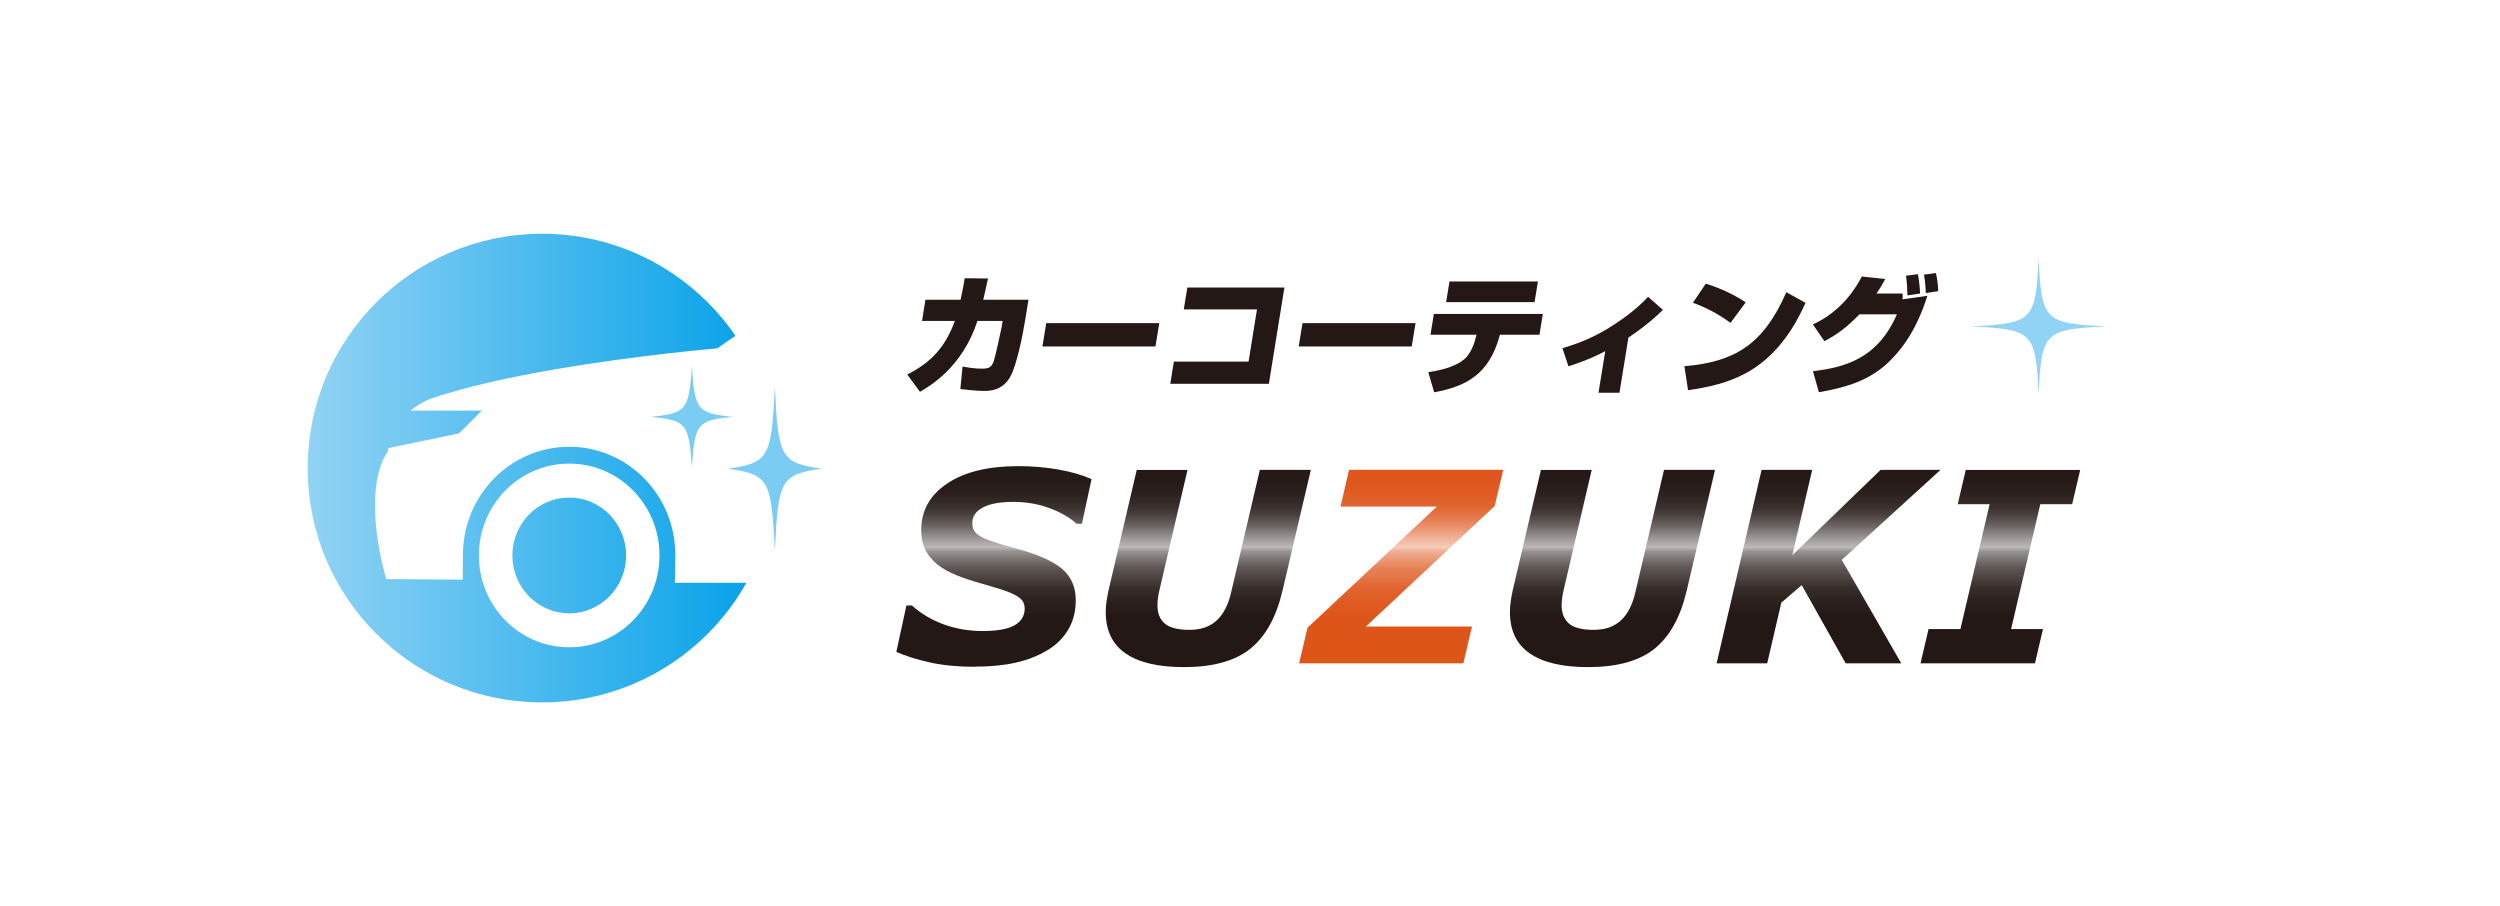
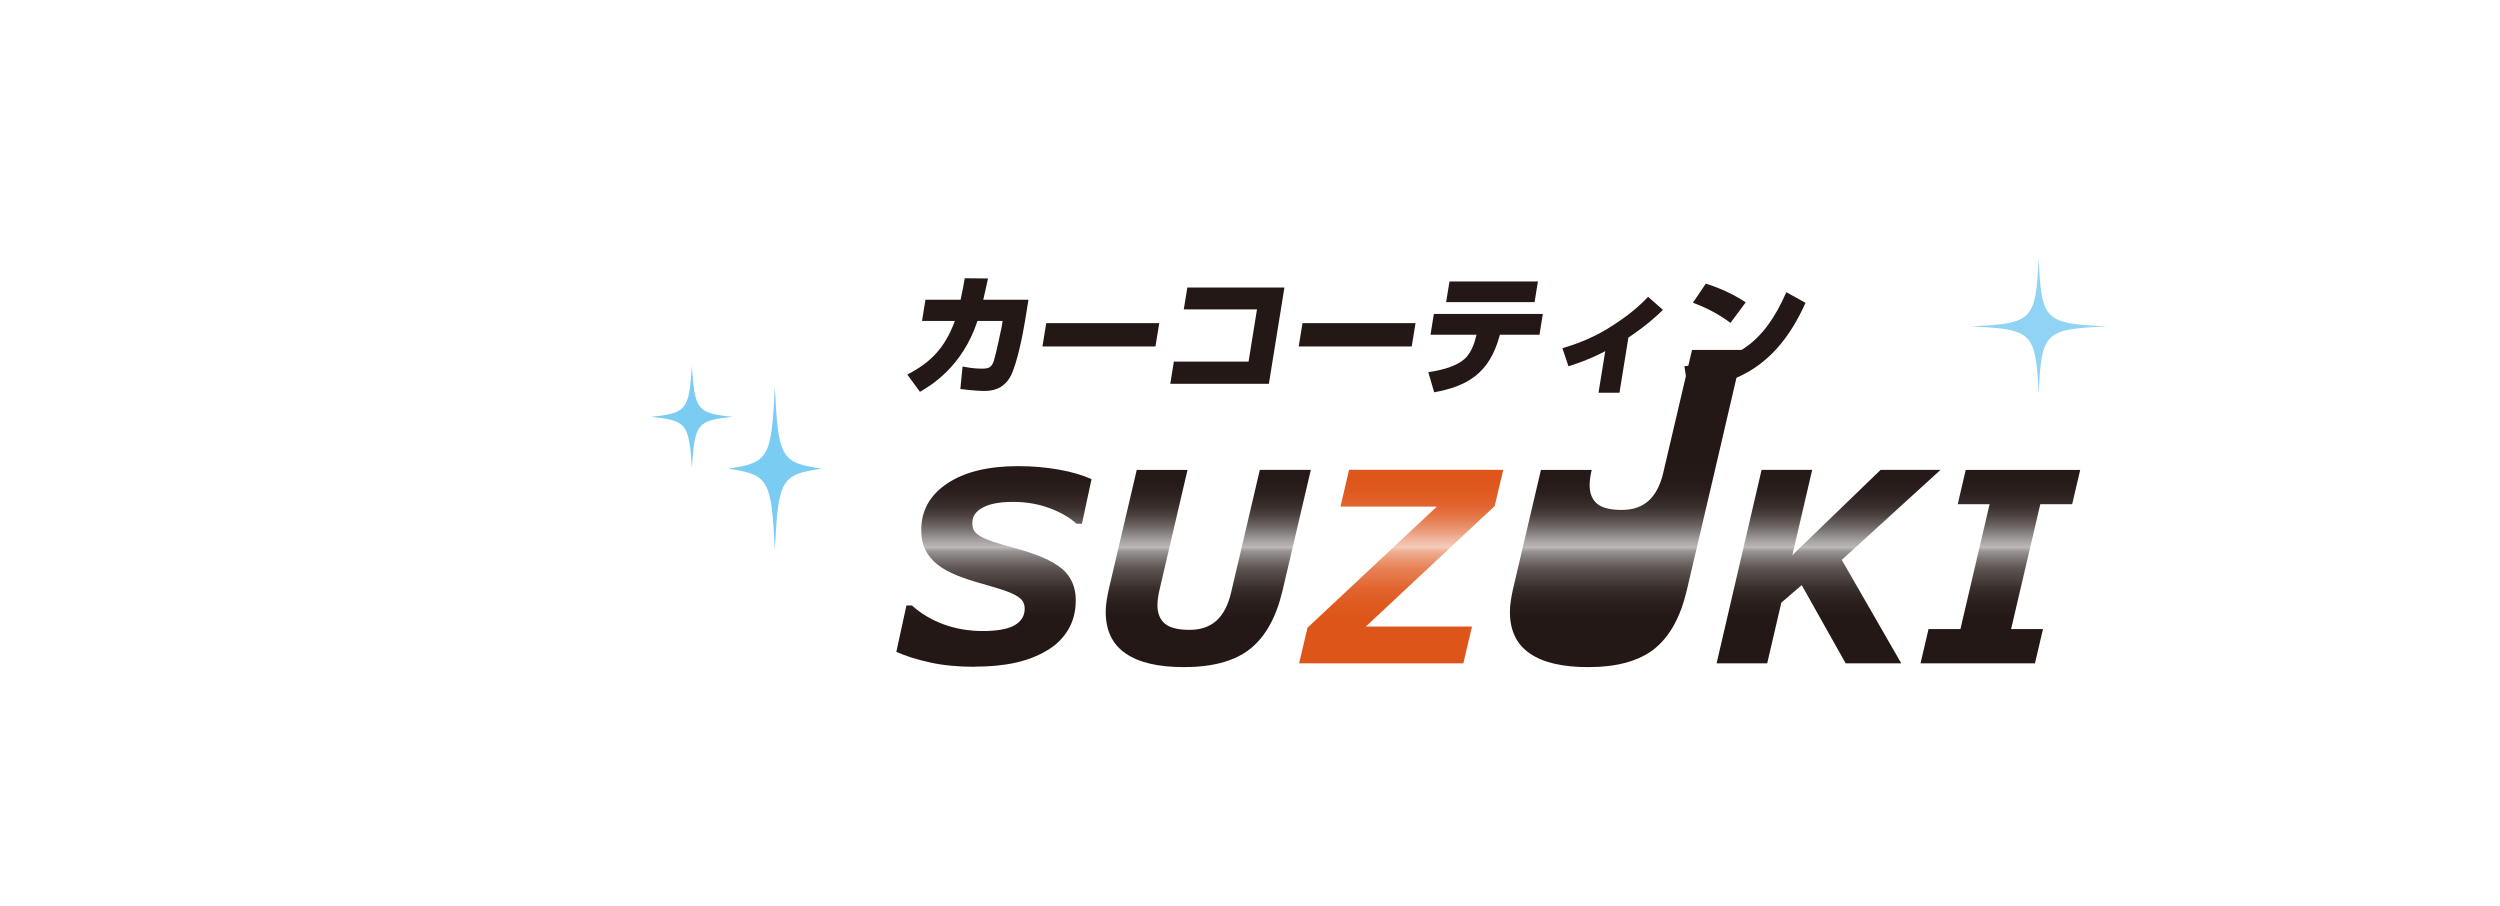
<svg xmlns="http://www.w3.org/2000/svg" id="_レイヤー_1" data-name="レイヤー 1" viewBox="0 0 315.2 114.2">
  <defs>
    <style> .cls-1 { fill: #7accf3; } .cls-2 { fill: url(#linear-gradient-2); } .cls-3 { fill: url(#linear-gradient); } .cls-4 { fill: #231815; } .cls-5 { fill: #fff; } .cls-6 { fill: #de551a; } .cls-7 { fill: #91d3f4; } </style>
    <linearGradient id="linear-gradient" x1="38.79" y1="59.02" x2="97.89" y2="59.02" gradientUnits="userSpaceOnUse">
      <stop offset="0" stop-color="#91d3f4" />
      <stop offset="1" stop-color="#009fe8" />
    </linearGradient>
    <linearGradient id="linear-gradient-2" x1="185.81" y1="47.93" x2="185.81" y2="99.38" gradientUnits="userSpaceOnUse">
      <stop offset=".2" stop-color="#fff" stop-opacity="0" />
      <stop offset=".25" stop-color="#fff" stop-opacity=".01" />
      <stop offset=".28" stop-color="#fff" stop-opacity=".04" />
      <stop offset=".31" stop-color="#fff" stop-opacity=".1" />
      <stop offset=".33" stop-color="#fff" stop-opacity=".18" />
      <stop offset=".35" stop-color="#fff" stop-opacity=".29" />
      <stop offset=".37" stop-color="#fff" stop-opacity=".42" />
      <stop offset=".39" stop-color="#fff" stop-opacity=".57" />
      <stop offset=".41" stop-color="#fff" stop-opacity=".7" />
      <stop offset=".41" stop-color="#fff" stop-opacity=".69" />
      <stop offset=".42" stop-color="#fff" stop-opacity=".53" />
      <stop offset=".44" stop-color="#fff" stop-opacity=".39" />
      <stop offset=".46" stop-color="#fff" stop-opacity=".27" />
      <stop offset=".49" stop-color="#fff" stop-opacity=".17" />
      <stop offset=".51" stop-color="#fff" stop-opacity=".09" />
      <stop offset=".54" stop-color="#fff" stop-opacity=".04" />
      <stop offset=".58" stop-color="#fff" stop-opacity="0" />
      <stop offset=".65" stop-color="#fff" stop-opacity="0" />
    </linearGradient>
  </defs>
  <rect class="cls-5" width="315.2" height="114.2" />
  <g>
    <g>
-       <path class="cls-3" d="M38.79,59.02c0,16.32,13.23,29.54,29.55,29.54s29.55-13.23,29.55-29.54-13.23-29.55-29.55-29.55-29.55,13.23-29.55,29.55Z" />
      <g>
        <path class="cls-5" d="M83.15,70.03c0,6.4-5.09,11.58-11.38,11.58s-11.39-5.18-11.39-11.58,5.1-11.58,11.39-11.58,11.38,5.18,11.38,11.58ZM71.77,62.73c-3.96,0-7.17,3.27-7.17,7.3s3.21,7.3,7.17,7.3,7.17-3.27,7.17-7.3-3.21-7.3-7.17-7.3Z" />
        <path class="cls-5" d="M212.26,55.8h0c0,1.94-5.31,14.65-5.31,14.65l-21.17,2.75c.02-1.11.05-2.38.05-3.25,0-7.52-6-13.62-13.38-13.62s-13.39,6.1-13.39,13.62c0,.99-.02,2.41-.05,3.53h-73.93c.03-1.17.06-2.59.06-3.53,0-7.52-5.99-13.62-13.38-13.62s-13.39,6.1-13.39,13.62c0,.88-.01,2.09-.03,3.14-2.3-.02-9.4-.08-9.64-.08,0,0-3.34-10.83.22-16.14,0,0,0-.14.05-.37l2.38-.5,6.53-1.36,2.87-2.87h-8.99c.66-.55,1.47-1.07,2.46-1.48,8.7-2.98,22.21-4.85,30.04-5.74,3.73-.42,6.18-.63,6.18-.63,0,0,13.75-9.96,26.34-14.44.89-.32,1.78-.61,2.66-.86,7.64-2.76,26.76-2.92,39.09-1.7,12.31,1.22,32.71,13.44,32.71,13.44,0,0,15.24.53,16.46,1.75.47.47.93,2.3,1.33,4.36.44,2.24.79,4.77.97,6.16.09.65.14,1.06.14,1.06,0,0,2.12.21,2.12,2.12ZM177.19,43.45s-13.77-13.64-21.59-14.26c-3.94-.31-10.82-.61-17.57-.49v15.39l39.16-.65ZM134.79,28.81c-5.45.22-10.48.78-13.35,1.9-8.96,2.82-15.89,6.09-20.48,9.18v4.82l32.58-.54,1.24-15.36Z" />
        <path class="cls-5" d="M183.86,70.03c0,6.4-5.1,11.58-11.39,11.58s-11.38-5.18-11.38-11.58,5.1-11.58,11.38-11.58,11.39,5.18,11.39,11.58ZM172.47,62.73c-3.95,0-7.16,3.27-7.16,7.3s3.21,7.3,7.16,7.3,7.18-3.27,7.18-7.3-3.21-7.3-7.18-7.3Z" />
      </g>
      <path class="cls-1" d="M103.61,59.09c-5.15.74-5.49,1.35-5.92,10.35-.42-9.01-.77-9.61-5.92-10.35,5.15-.74,5.5-1.34,5.92-10.35.43,9.01.77,9.61,5.92,10.35Z" />
      <path class="cls-1" d="M92.38,52.55c-4.48.46-4.78.83-5.15,6.41-.37-5.57-.67-5.94-5.15-6.41,4.48-.46,4.78-.83,5.15-6.4.37,5.58.67,5.95,5.15,6.4Z" />
    </g>
    <path class="cls-7" d="M265.61,41.15c-7.89.38-8.2.69-8.58,8.58-.38-7.89-.7-8.2-8.59-8.58,7.89-.38,8.2-.7,8.59-8.58.38,7.89.7,8.2,8.58,8.58Z" />
    <g>
      <path class="cls-4" d="M129.67,37.78l-.42,2.6c-.28,1.74-1.02,5.48-1.81,7-.96,1.83-2.57,1.91-3.35,1.91-.32,0-1.21-.02-3.01-.24l.28-2.84c.6.11,1.46.27,2.4.27,1,0,1.26-.19,1.55-1,.17-.49.9-3.8.98-4.25l.12-.77h-3.17c-1.92,5.88-6.05,8.24-7.25,8.94l-1.6-2.18c2.99-1.52,4.77-3.41,6-6.76h-4.14l.43-2.67h4.43c.29-1.29.42-2.08.52-2.71l2.94.03c-.18.79-.34,1.58-.6,2.68h5.69Z" />
      <path class="cls-4" d="M146.16,40.74l-.48,2.94h-14.25l.48-2.94h14.25Z" />
      <path class="cls-4" d="M161.94,36.25l-1.96,12.14h-12.43l.45-2.8h9.42l1.06-6.58h-9.23l.45-2.76h12.23Z" />
      <path class="cls-4" d="M178.47,40.74l-.48,2.94h-14.25l.48-2.94h14.25Z" />
      <path class="cls-4" d="M194.52,39.58l-.42,2.62h-4.99l-.08.28c-1.3,4.62-4.06,6.22-8.21,6.98l-.74-2.54c.86-.13,3.28-.49,4.61-1.7.99-.9,1.35-2.55,1.39-2.73l.08-.29h-5.8l.42-2.62h13.74ZM193.9,35.49l-.42,2.6h-11.15l.42-2.6h11.15Z" />
      <path class="cls-4" d="M204.17,49.52h-2.63l.85-5.25c-.28.16-2.09,1.12-4.64,1.91l-.76-2.28c1.46-.44,3.41-1.08,5.63-2.42,1.88-1.15,3.67-2.44,5.17-4.06l1.87,1.65c-.69.68-1.92,1.86-4.35,3.49l-1.13,6.97Z" />
      <path class="cls-4" d="M212.37,46.17c6.32-.53,9.97-2.72,12.85-9.33l2.42,1.34c-4.01,8.99-9.84,10.26-14.81,11.02l-.46-3.04ZM218.18,40.71c-1.54-1.16-3.22-1.99-4.74-2.54l1.63-2.41c2.06.65,3.72,1.49,5.03,2.36l-1.92,2.59Z" />
-       <path class="cls-4" d="M228.58,40.9c3.8-1.75,5.55-4.87,6.16-6.04l2.95.32c-.39.74-.69,1.24-1.1,1.83h3.28c.02.28.03.44.01.73l3.12-.44c-1.48,4.75-3.64,7.22-5.16,8.61-2.21,2-4.95,2.94-8.52,3.54l-.74-2.65c3.94-.48,8.13-1.52,10.58-7.17h-4.72c-1.59,1.62-2.69,2.47-4.42,3.38l-1.45-2.1ZM240.49,37.23c0-.55-.07-1.65-.18-2.47l1.5-.19c.16.84.25,1.78.27,2.44l-1.59.23ZM242.81,36.96c-.06-1.33-.15-1.86-.25-2.33l1.52-.21c.17.74.27,1.52.29,2.29l-1.56.24Z" />
    </g>
    <g>
      <path class="cls-4" d="M122.92,84.07c-2.11,0-3.99-.18-5.63-.54-1.65-.36-3.08-.81-4.28-1.34l1.27-5.85h.7c1.14,1.03,2.47,1.82,4,2.38s3.18.84,4.95.84,3.14-.24,3.99-.73c.85-.49,1.27-1.18,1.27-2.09,0-.34-.07-.63-.21-.88-.14-.25-.41-.49-.8-.73-.4-.24-.94-.48-1.63-.71-.69-.23-1.58-.5-2.67-.81-1.2-.33-2.28-.68-3.24-1.07-.95-.38-1.77-.83-2.44-1.36-.67-.54-1.18-1.15-1.53-1.85-.35-.7-.52-1.53-.52-2.51,0-2.45,1.09-4.4,3.27-5.86s5.16-2.19,8.94-2.19c1.82,0,3.54.15,5.15.44,1.62.29,2.99.69,4.11,1.2l-1.21,5.62h-.68c-.86-.78-1.99-1.44-3.4-1.96-1.41-.53-2.94-.79-4.61-.79s-2.9.23-3.79.7-1.34,1.11-1.34,1.94c0,.38.07.7.2.95.13.25.4.5.81.74.35.22.91.46,1.67.71s1.65.52,2.68.79c2.76.73,4.73,1.59,5.91,2.57,1.18.98,1.77,2.32,1.77,4,0,1.41-.32,2.65-.96,3.72s-1.52,1.94-2.65,2.6c-1.18.71-2.52,1.23-4.02,1.56-1.5.33-3.2.49-5.1.49Z" />
      <path class="cls-4" d="M165.27,59.24l-3.57,15.23c-.8,3.38-2.17,5.82-4.09,7.35-1.92,1.52-4.7,2.29-8.34,2.29-3.24,0-5.7-.58-7.36-1.73-1.67-1.15-2.5-2.9-2.5-5.23,0-.48.04-.97.12-1.46.08-.49.16-.94.25-1.34l3.54-15.1h6.4l-3.53,15.12c-.08.31-.14.64-.19,1.01-.05.37-.07.67-.07.91,0,1.03.31,1.8.93,2.33.62.53,1.66.79,3.1.79s2.54-.38,3.4-1.15,1.49-1.96,1.86-3.57l3.62-15.45h6.42Z" />
      <path class="cls-6" d="M184.49,83.63h-20.7l1.06-4.49,16.31-15.27h-12.15l1.08-4.64h19.44l-1.08,4.57-16.24,15.19h13.38l-1.09,4.64Z" />
-       <path class="cls-4" d="M216.23,59.24l-3.57,15.23c-.8,3.38-2.17,5.82-4.09,7.35-1.92,1.52-4.7,2.29-8.34,2.29-3.24,0-5.7-.58-7.36-1.73-1.67-1.15-2.5-2.9-2.5-5.23,0-.48.04-.97.12-1.46.08-.49.16-.94.25-1.34l3.54-15.1h6.4l-3.53,15.12c-.08.31-.14.64-.19,1.01-.05.37-.07.67-.07.91,0,1.03.31,1.8.93,2.33.62.53,1.66.79,3.1.79s2.54-.38,3.4-1.15,1.49-1.96,1.86-3.57l3.62-15.45h6.42Z" />
+       <path class="cls-4" d="M216.23,59.24l-3.57,15.23c-.8,3.38-2.17,5.82-4.09,7.35-1.92,1.52-4.7,2.29-8.34,2.29-3.24,0-5.7-.58-7.36-1.73-1.67-1.15-2.5-2.9-2.5-5.23,0-.48.04-.97.12-1.46.08-.49.16-.94.25-1.34l3.54-15.1h6.4c-.08.31-.14.64-.19,1.01-.05.37-.07.67-.07.91,0,1.03.31,1.8.93,2.33.62.53,1.66.79,3.1.79s2.54-.38,3.4-1.15,1.49-1.96,1.86-3.57l3.62-15.45h6.42Z" />
      <path class="cls-4" d="M239.71,83.63h-7.01l-5.54-9.86-2.57,2.21-1.78,7.65h-6.38l5.67-24.39h6.38l-2.5,10.75,11.13-10.75h7.55l-12.45,11.35,7.5,13.04Z" />
      <path class="cls-4" d="M256.57,83.63h-14.43l1.01-4.32h4.02l3.68-15.74h-4.02l1.01-4.32h14.43l-1.01,4.32h-4.02l-3.68,15.74h4.02l-1.01,4.32Z" />
    </g>
    <rect class="cls-2" x="104.29" y="50.7" width="163.04" height="45.49" />
  </g>
</svg>